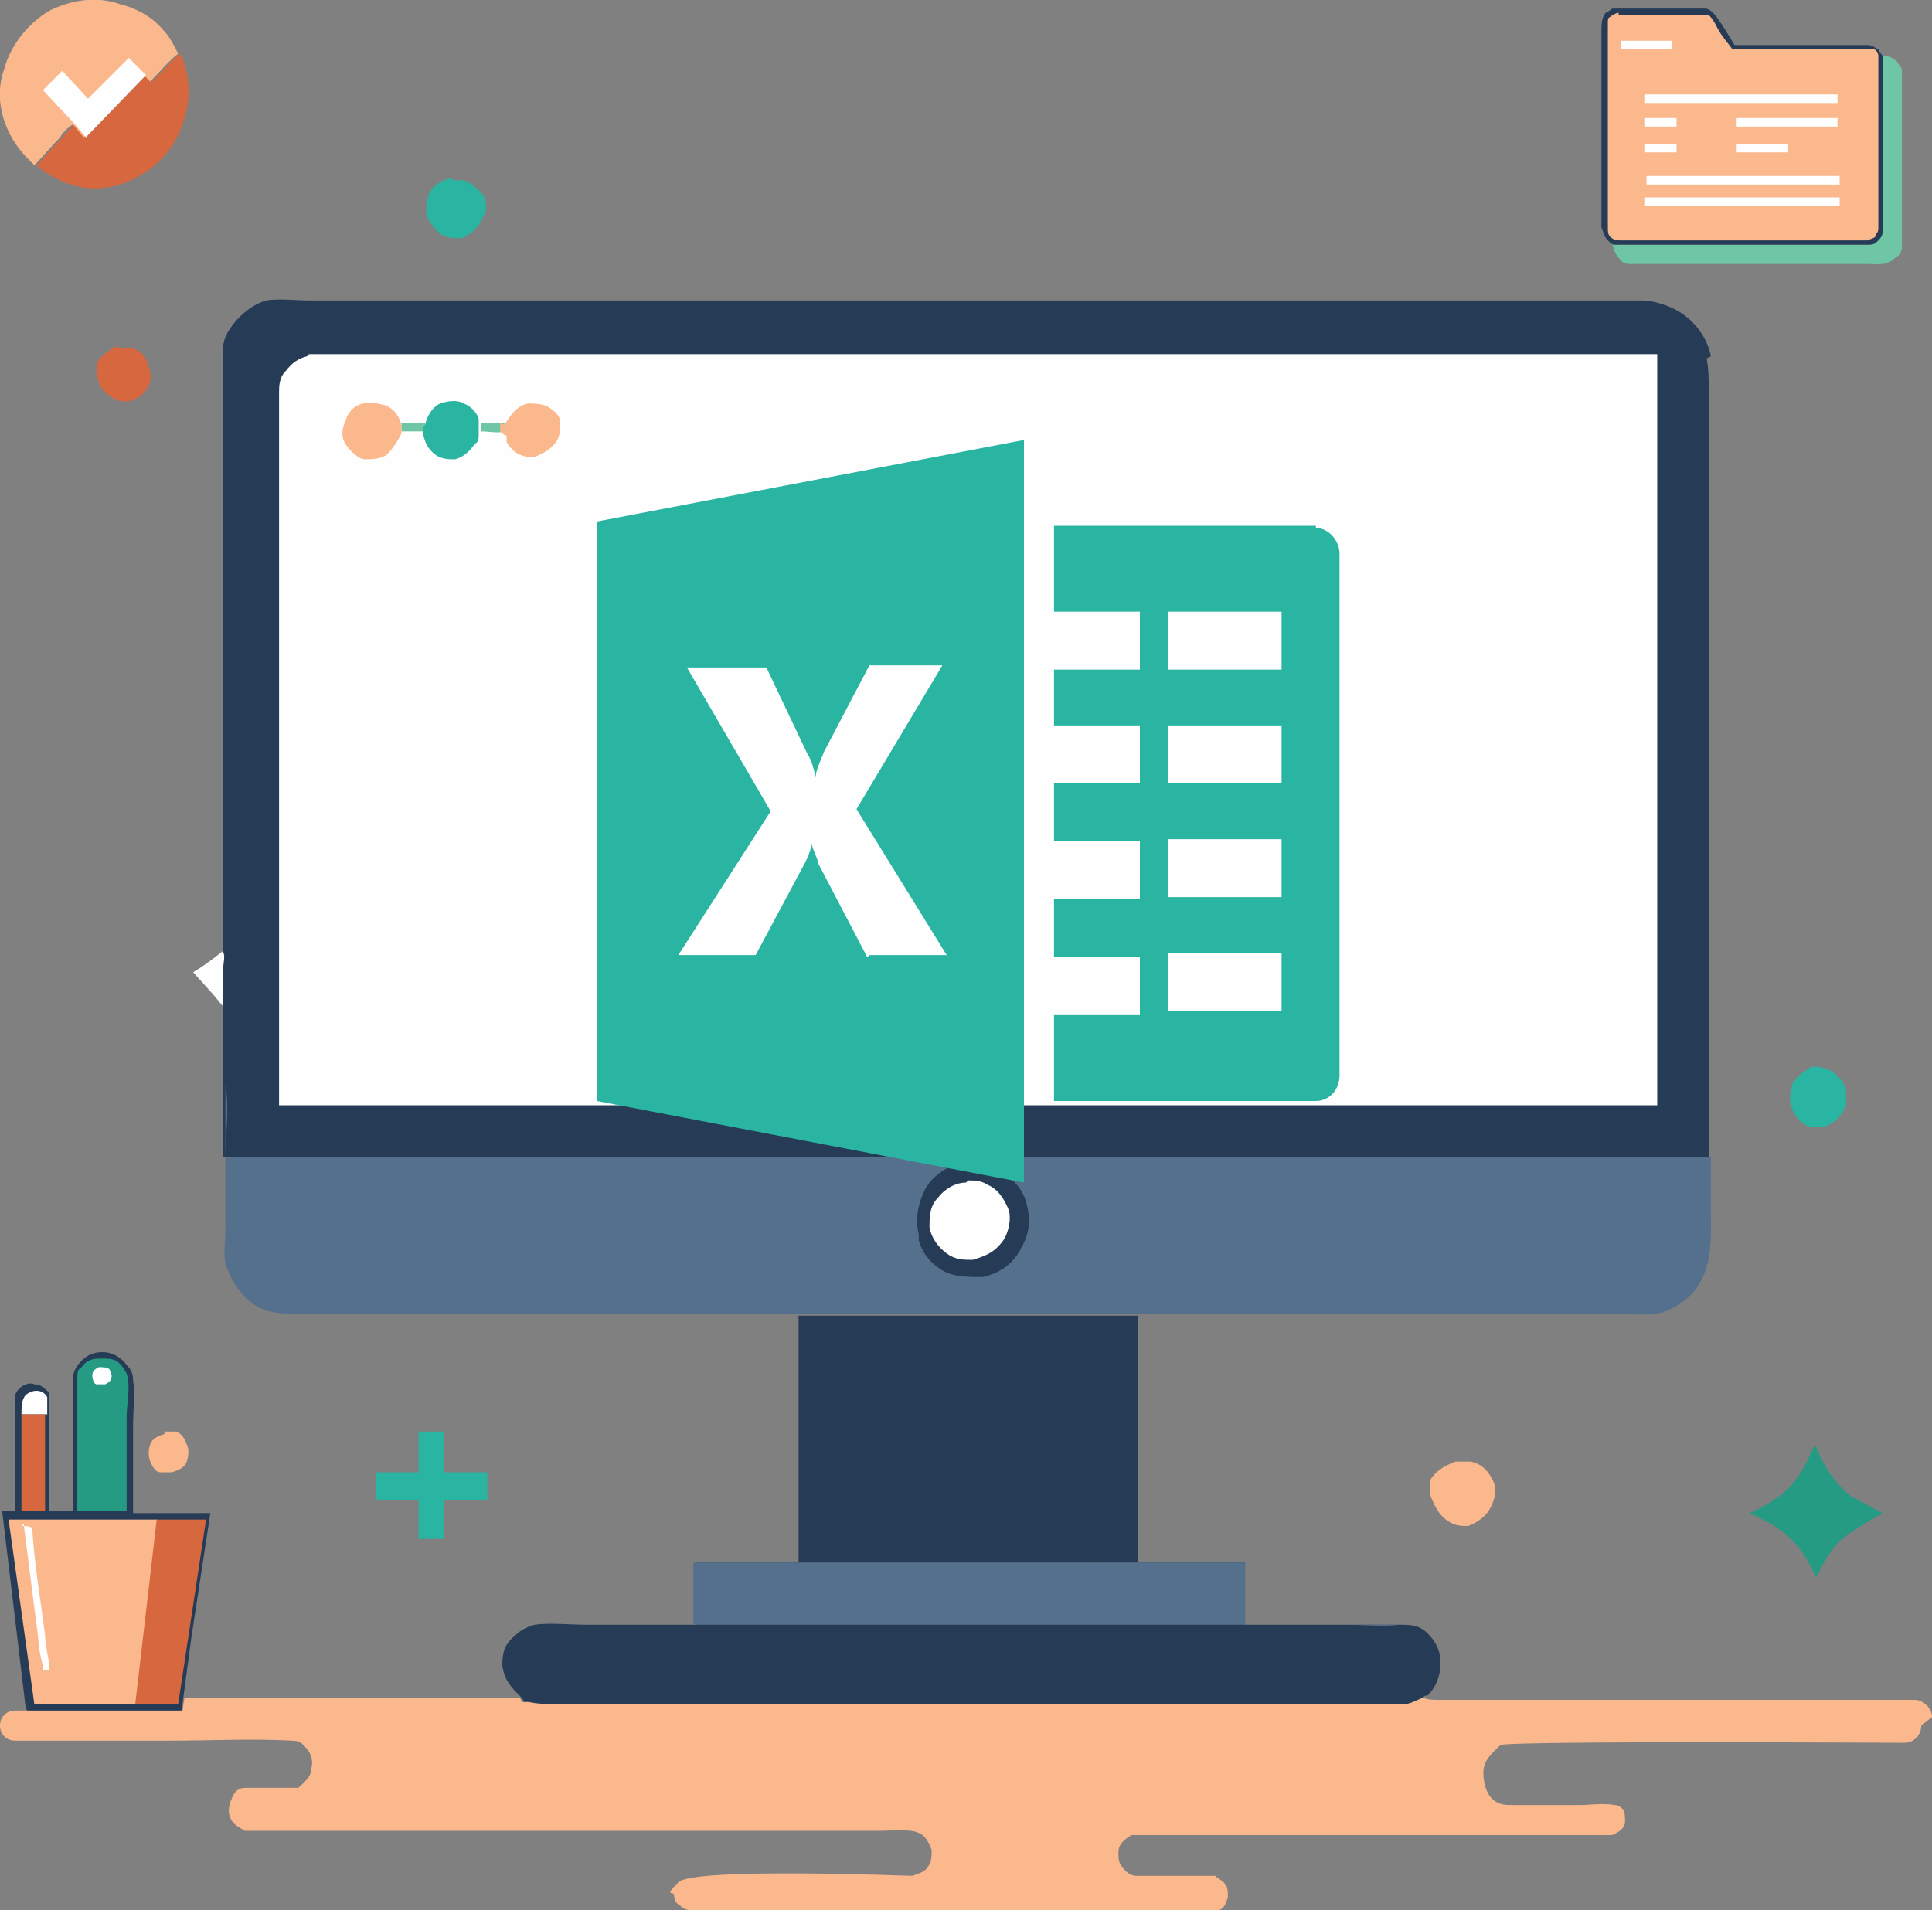
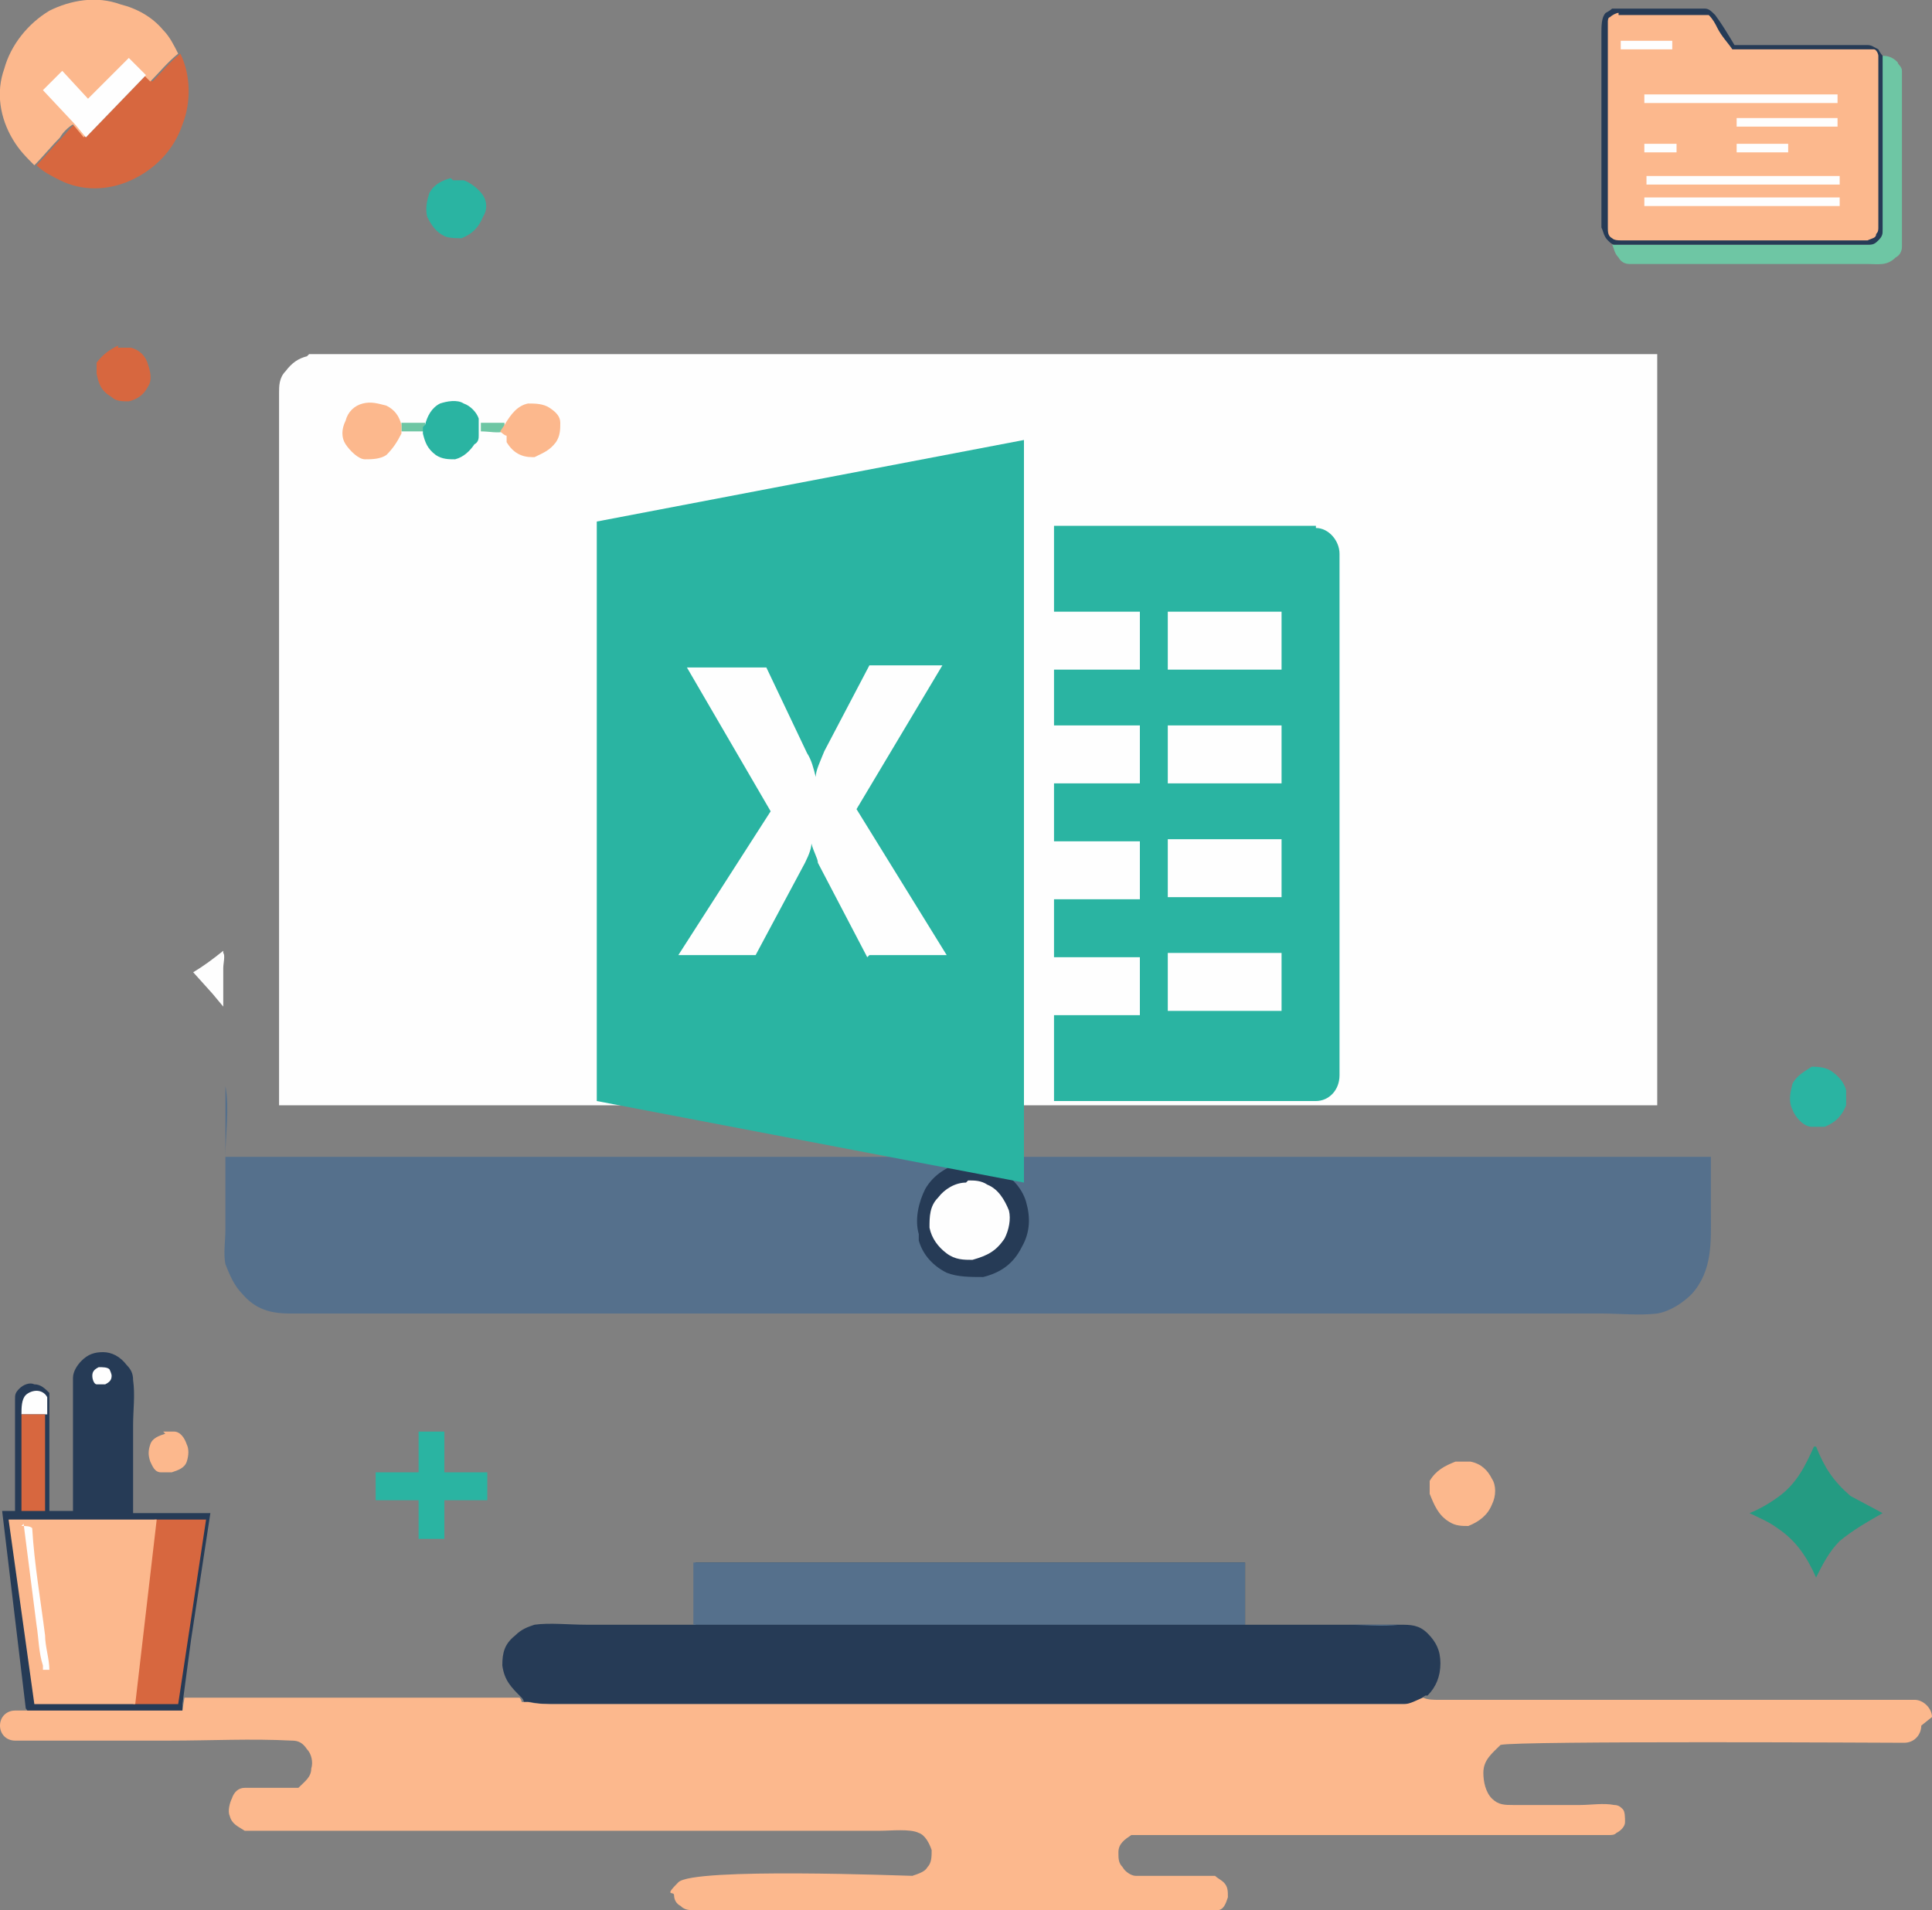
<svg xmlns="http://www.w3.org/2000/svg" id="a" viewBox="0 0 90 89">
  <rect x="0" y="0" width="90" height="89" fill="#808080" stroke="none" />
  <defs>
    <style>.b{fill:#fefefe;}.b,.c,.d,.e,.f,.g,.h,.i{stroke-width:0px;}.c{fill:#6ec6a4;}.d{fill:#2ab4a2;}.e{fill:#249b82;}.f{fill:#fcb88d;}.g{fill:#d7673f;}.h{fill:#55708c;}.i{fill:#263b56;}</style>
  </defs>
-   <path class="i" d="M79.7,16.6h0c-.2-1-.9-1.8-1.7-2.2-.4-.2-1-.4-1.5-.4-1.9,0-3.8,0-5.7,0-3.5,0-7,0-10.5,0-10.7,0-21.4,0-32,0-3.4,0-6.8,0-10.2,0-1.2,0-2.4,0-3.6,0-.7,0-1.5-.1-2.1,0-.7.2-1.4.8-1.8,1.5-.1.2-.2.4-.2.7,0,.8,0,1.7,0,2.5,0,0,0,34.1,0,35.2h69.2c0-1.9,0-31.4,0-33.5v-2.2c0-.5,0-1-.1-1.5Z" />
  <path class="g" d="M5.5,16.2c.2,0,.4,0,.6,0,.4.1.7.4.8.8.1.3.2.7,0,1-.2.4-.5.6-.9.7-.3,0-.6,0-.8-.2-.5-.3-.6-.6-.7-1.1v-.5c.3-.4.6-.6,1-.8Z" />
  <path class="d" d="M21.1,8.4h.5c.3.1.7.4.9.7.2.3.2.7,0,1-.2.5-.5.8-1,1-.2,0-.6,0-.8-.1-.4-.2-.6-.5-.8-.9-.1-.4,0-.8.1-1.1.2-.4.6-.6,1-.7Z" />
  <path class="d" d="M84.3,49.7c.3,0,.7,0,1,.2.3.2.6.5.7.9h0c0,.3,0,.5,0,.7-.2.5-.5.8-1,1-.2,0-.5,0-.6,0-.4,0-.8-.5-.9-.8-.2-.4-.1-.8,0-1.2.2-.4.6-.6.9-.8Z" />
  <path class="f" d="M7.6,66.7c.2,0,.3,0,.5,0,.3,0,.5.3.6.6.1.2.1.5,0,.8-.1.3-.4.4-.7.5-.2,0-.4,0-.5,0-.3,0-.4-.3-.5-.5-.1-.3-.1-.5,0-.8.1-.3.4-.4.7-.5Z" />
  <path class="f" d="M67.9,68.1c.2,0,.5,0,.6,0,.5.1.8.4,1,.8.2.3.2.8,0,1.2-.2.5-.6.8-1.1,1-.3,0-.6,0-.9-.2-.5-.3-.7-.8-.9-1.3h0c0,0,0-.2,0-.2v-.4c.3-.5.7-.7,1.2-.9Z" />
  <path class="d" d="M19.5,66.7h1.2s0,1.9,0,1.9h2s0,1.3,0,1.3h-2s0,1.8,0,1.8h-1.2s0-1.8,0-1.8h-2s0-1.3,0-1.3h2s0-1.9,0-1.9Z" />
  <path class="e" d="M84.6,67.4c.4,1,.8,1.6,1.6,2.3l1.5.8c-.7.4-1.4.8-2,1.3-.5.5-.8,1.1-1.1,1.7-.4-.9-.9-1.7-1.8-2.3-.4-.3-.9-.5-1.3-.7.5-.2,1-.5,1.4-.8.8-.6,1.2-1.4,1.6-2.3Z" />
  <path class="c" d="M87.7,2.6c.3,0,.5.1.7.3,0,.1.2.2.2.4,0,.5,0,1,0,1.5,0,1,0,2.1,0,3.1,0,.8,0,1.6,0,2.4,0,.4,0,.8,0,1.2,0,.2-.1.4-.3.5-.4.4-.8.3-1.3.3-.4,0-.7,0-1.1,0-2.3,0-4.5,0-6.8,0-.7,0-1.4,0-2.1,0-.4,0-.7,0-1.1,0-.2,0-.4-.1-.5-.3-.2-.2-.2-.4-.3-.6h.2c2.7,0,5.4,0,8.1,0,.8,0,1.6,0,2.4,0,.4,0,.8,0,1.2,0,.2,0,.3-.1.4-.2.1-.1.2-.3.2-.5,0-.3,0-.6,0-1,0-.6,0-1.2,0-1.8,0-1.8,0-3.6,0-5.3Z" />
  <path class="g" d="M7.1,3.8c.4-.4.8-.9,1.3-1.3.5,1,.5,2.3.1,3.3-.4,1.2-1.3,2.1-2.4,2.6-1.1.5-2.3.5-3.3,0-.4-.2-.8-.4-1.1-.7.4-.4.8-.9,1.2-1.3.2-.2.4-.5.6-.6l.5.6,2.8-2.9c0,.1.2.2.3.3Z" />
  <path class="f" d="M1.6,7.7c-.4-.4-.7-.7-1-1.2C0,5.5-.2,4.3.2,3.2.5,2.1,1.3,1.1,2.3.5,3.3,0,4.5-.2,5.6.2c.8.2,1.5.6,2,1.2.3.3.5.7.7,1.1h0c-.5.4-.9.9-1.3,1.3-.1-.1-.2-.2-.3-.3l-2.8,2.9-.5-.6c-.2.1-.5.4-.6.6-.4.4-.8.9-1.2,1.3h0Z" />
  <path class="b" d="M6,2.7l.8.8-2.8,2.9-.5-.6-1.5-1.6.9-.9,1.2,1.3,2-2Z" />
-   <path class="i" d="M37.3,61.3h15.7s0,6.1,0,6.1v4.4s0,1,0,1c-.7.1-1.6,0-2.3,0-1.5,0-2.9,0-4.4,0-2,0-3.9,0-5.9,0-1,0-2.1,0-3.2,0v-6.7s0-4.8,0-4.8Z" />
  <path class="i" d="M53.1,72.8h4.9s0,2.9,0,2.9h7.2c.5,0,.9,0,1.3.4.4.4.6.8.6,1.4,0,.6-.2,1.1-.6,1.5h-.1c-.3.2-.6.4-.9.4-1.1,0-2.3,0-3.4,0-2.3,0-4.6,0-7,0-7,0-13.9,0-20.9,0-2,0-4.1,0-6.1,0-.7,0-1.4,0-2.1,0-.4,0-.9,0-1.3-.1h-.3c0-.1-.1-.2-.1-.2-.5-.5-.8-.8-.9-1.5,0-.6.1-1,.6-1.4.3-.3.6-.4.9-.5.7-.1,1.6,0,2.4,0,1.7,0,3.4,0,5.1,0v-2.9s5.1,0,5.1,0c1,0,2.1,0,3.2,0,2,0,3.9,0,5.9,0,1.5,0,2.9,0,4.4,0,.7,0,1.6,0,2.3,0Z" />
  <path class="h" d="M53.1,72.8h4.9s0,2.9,0,2.9h7.2c-.8.1-1.7,0-2.5,0-2,0-4,0-6,0-8.1,0-16.3,0-24.4,0v-2.9s5.1,0,5.1,0c1,0,2.1,0,3.2,0,2,0,3.9,0,5.9,0,1.5,0,2.9,0,4.4,0,.7,0,1.6,0,2.3,0Z" />
  <path class="i" d="M3.4,70.4c0-1.4,0-2.8,0-4.2,0-.6,0-1.4,0-2,0-.3.2-.6.4-.8.3-.3.6-.4,1-.4.4,0,.8.2,1.1.6.2.2.3.4.3.7.1.7,0,1.4,0,2.1,0,1.4,0,2.7,0,4.1h3.6s-.9,5.9-.9,5.9l-.4,3v.5c0,0-7.2,0-7.2,0,0-.1,0-.2-.1-.3L.1,70.4h.6c0-1.2,0-2.3,0-3.5,0-.5,0-1.2,0-1.7,0-.2,0-.3.2-.5.2-.2.5-.3.7-.2.3,0,.5.2.7.4h0c0,.8,0,1.5,0,2.2,0,1.1,0,2.2,0,3.3h.9Z" />
  <path class="b" d="M1,65.9c0-.3,0-.7.2-.9.1-.1.3-.2.5-.2.2,0,.4.1.5.3,0,.2,0,.6,0,.8h-1.1Z" />
  <path class="g" d="M1,65.9h1.1s0,4.5,0,4.5h-1.1s0-4.5,0-4.5Z" />
-   <path class="e" d="M4.8,63.3c.2,0,.4,0,.6.1.2.1.4.4.5.6h0c.2.6,0,1.4,0,2,0,1.5,0,2.9,0,4.4h-1s-1.3,0-1.3,0c0-1.5,0-2.9,0-4.4,0-.6,0-1.2,0-1.8,0-.2,0-.4.2-.5.2-.3.5-.4.8-.4Z" />
  <path class="b" d="M4.6,63.7c.2,0,.4,0,.5.1,0,0,.1.2.1.3,0,.2-.1.3-.3.4-.1,0-.3,0-.4,0-.1,0-.2-.2-.2-.4,0-.2.1-.3.3-.4Z" />
  <path class="g" d="M3.8,70.8h5.8s-1.3,8.6-1.3,8.6h-2.1s1-8.6,1-8.6c-.7,0-1.5,0-2.2,0-.4,0-.8,0-1.3,0Z" />
  <path class="f" d="M.5,70.8h3.3c.4,0,.8,0,1.3,0,.7,0,1.5,0,2.2,0l-1,8.6H1.6s-1.2-8.6-1.2-8.6Z" />
  <path class="b" d="M1,71.1c.2,0,.4,0,.5.1.1,1.7.4,3.4.6,5,0,.5.2,1.1.2,1.6h-.3c0,0,0-.1,0-.2-.2-.6-.2-1.3-.3-1.9-.2-1.6-.4-3.1-.6-4.7Z" />
  <path class="i" d="M74.6,2.5c0-.3,0-.6,0-.9,0-.4,0-.8.2-1,0,0,.2-.1.3-.2.6,0,1.2,0,1.8,0,.8,0,1.7,0,2.5,0,.2,0,.3.1.5.3.3.4.6.9.9,1.4,1.5,0,2.9,0,4.4,0,.4,0,.8,0,1.2,0,.2,0,.4,0,.6,0,.2,0,.3.1.5.2,0,0,.1.2.2.3,0,1.8,0,3.6,0,5.3,0,.6,0,1.2,0,1.8,0,.3,0,.6,0,1,0,.2,0,.3-.2.5-.1.1-.2.2-.4.2-.4,0-.8,0-1.2,0-.8,0-1.6,0-2.4,0-2.7,0-5.4,0-8.1,0h-.2c-.1,0-.2-.1-.3-.2-.2-.2-.2-.4-.3-.6,0-.3,0-.6,0-.9,0-.5,0-1.1,0-1.6,0-1.9,0-3.7,0-5.6Z" />
  <path class="f" d="M75.4.7h4.2c.2.2.3.4.4.6.2.4.5.7.7,1,1.4,0,2.8,0,4.3,0,.7,0,1.3,0,2,0,.1,0,.2,0,.3,0,.1,0,.2.2.2.3,0,.2,0,.4,0,.6,0,.3,0,.6,0,.9,0,1,0,1.9,0,2.9,0,.8,0,1.5,0,2.3,0,.4,0,.8,0,1.3,0,.1,0,.2-.1.3,0,.2-.2.2-.4.3-.8,0-1.6,0-2.4,0-1.7,0-3.3,0-5,0-.9,0-1.8,0-2.7,0-.4,0-.9,0-1.4,0-.1,0-.3,0-.4-.1-.2-.1-.2-.3-.2-.5,0-.6,0-1.2,0-1.7,0-1.2,0-2.3,0-3.5,0-1,0-1.9,0-2.9,0-.5,0-1,0-1.5,0,0,0-.2.1-.2.1-.1.3-.2.4-.2Z" />
-   <path class="b" d="M76.6,5.5h1.5s0,.4,0,.4h-1.5s0-.4,0-.4Z" />
  <path class="b" d="M76.6,6.7h1.5s0,.4,0,.4c-.2,0-1.4,0-1.5,0v-.4Z" />
  <path class="b" d="M77.6,1.9c.1,0,.2,0,.3,0v.4s-2.1,0-2.1,0h-.3c0,0,0-.2,0-.4.1,0,.4,0,.5,0,.5,0,1.1,0,1.6,0Z" />
  <path class="b" d="M81,6.7h2.3c0,.1,0,.3,0,.4h-.1s-2.3,0-2.3,0c0-.1,0-.3,0-.4h.1Z" />
  <path class="b" d="M80.9,5.5h4.7v.4s-4.7,0-4.7,0v-.4Z" />
  <path class="b" d="M76.6,4.4h9s0,.4,0,.4h-9s0-.4,0-.4Z" />
  <path class="b" d="M76.6,8.2h9.1s0,.4,0,.4h-9s0-.4,0-.4Z" />
  <path class="b" d="M76.6,9.2h9.1s0,.4,0,.4h-9.1s0-.4,0-.4Z" />
  <path class="h" d="M10.5,50.6c.2,1,0,2.3,0,3.3h69.2c0,.9,0,1.8,0,2.6,0,1.3.1,2.7-.9,3.8-.4.4-1,.8-1.6.9-.8.1-1.8,0-2.6,0-1.5,0-3.1,0-4.6,0-5.2,0-10.5,0-15.7,0h-1.2s-15.7,0-15.7,0H13.5c-.9,0-1.6-.2-2.2-.9-.4-.4-.6-.9-.8-1.4-.1-.5,0-1.1,0-1.6,0-.8,0-1.6,0-2.4,0-1.5,0-2.9,0-4.4Z" />
  <path class="i" d="M44.9,54.2c.5,0,1,0,1.4.2.7.3,1.3.9,1.5,1.6.2.7.2,1.4-.2,2.1-.4.8-1,1.2-1.8,1.4-.6,0-1.2,0-1.7-.2-.6-.3-1.1-.8-1.3-1.5h0c0,0,0-.3,0-.3-.2-.7,0-1.5.3-2.1.4-.7,1.1-1.1,1.9-1.3Z" />
  <path class="b" d="M45.1,55c.3,0,.6,0,.9.2.5.2.8.7,1,1.2.1.4,0,.9-.2,1.3-.4.6-.8.8-1.5,1-.4,0-.8,0-1.2-.3-.4-.3-.7-.7-.8-1.2,0-.5,0-1,.4-1.4.3-.4.8-.7,1.3-.7Z" />
  <path class="b" d="M10.4,44.4c.1.1,0,.5,0,.7,0,.6,0,1.2,0,1.8l-.5-.6-.9-1c.5-.3.9-.6,1.4-1Z" />
  <path class="b" d="M14.4,16.5h62.8s0,35,0,35h-1.4s-62.8,0-62.8,0c0-6.9,0-13.9,0-20.8,0-2.8,0-5.6,0-8.3,0-1.4,0-2.8,0-4.1,0-.3,0-.7.3-1,.3-.4.6-.6,1-.7Z" />
  <path class="c" d="M19.8,19.8v.3s-1.1,0-1.1,0v-.4s1.1,0,1.1,0Z" />
  <path class="c" d="M22.4,19.7h1.1s0,.4,0,.4c-.3.1-.7,0-1.1,0v-.5Z" />
  <path class="d" d="M19.8,19.8c.1-.4.3-.8.7-1,.3-.1.8-.2,1.1,0,.3.1.6.4.7.7,0,0,0,.2,0,.3v.5c0,.1,0,.3-.2.4-.2.3-.5.6-.9.7-.3,0-.6,0-.9-.2-.4-.3-.5-.6-.6-1v-.3Z" />
-   <path class="f" d="M23.5,19.8c.3-.5.6-.9,1.1-1,.3,0,.7,0,1,.2.3.2.5.4.5.7,0,.3,0,.6-.2.9-.3.4-.6.5-1,.7h-.1c-.5,0-.9-.2-1.2-.7v-.3c-.1,0-.3-.2-.3-.2v-.4Z" />
+   <path class="f" d="M23.5,19.8c.3-.5.6-.9,1.1-1,.3,0,.7,0,1,.2.3.2.5.4.5.7,0,.3,0,.6-.2.9-.3.4-.6.5-1,.7h-.1c-.5,0-.9-.2-1.2-.7v-.3c-.1,0-.3-.2-.3-.2Z" />
  <path class="f" d="M18.7,20.2c-.2.4-.4.7-.7,1-.3.2-.7.2-1,.2-.3,0-.7-.4-.9-.7-.2-.3-.2-.7,0-1.1.1-.4.4-.7.8-.8.4-.1.7,0,1.1.1.4.2.6.5.7.9v.4Z" />
  <path class="f" d="M90,80c0-.4-.4-.8-.8-.8-6.8,0-20.1,0-22.2,0-.2,0-.5,0-.7-.1-.3.1-.6.3-.9.3-1.1,0-2.3,0-3.4,0-2.3,0-4.6,0-7,0-7,0-13.9,0-20.9,0-2,0-4.1,0-6.1,0-.7,0-1.4,0-2.1,0-.4,0-.9,0-1.3-.1h-.3c0-.1-.1-.2-.1-.2-.6,0-1.3,0-2,0-1.2,0-2.4,0-3.6,0-3.3,0-6.6,0-9.9,0h-.1c0-.1-.1.6-.1.6H.7c-.4,0-.7.3-.7.7s.3.7.7.7c2.4,0,4.8,0,7.2,0,1.9,0,3.8-.1,5.7,0,.3,0,.5.1.7.4.2.2.3.6.2.9,0,.4-.3.6-.6.9-.6,0-1.2,0-1.7,0-.2,0-.5,0-.8,0-.3,0-.5.2-.6.5-.1.2-.2.6-.1.8.1.4.4.5.7.7,2.6,0,5.2,0,7.8,0,5.7,0,11.3,0,17,0,1.6,0,3.2,0,4.8,0,.5,0,1.4-.1,1.8.1.3.1.5.5.6.8,0,.3,0,.6-.2.8-.1.2-.4.3-.7.4-.3,0-10.2-.4-10.9.3s-.2.4-.2.6c0,.2.1.4.3.5.2.2.4.2.7.2,1.9,0,3.9,0,5.8,0,3.5,0,7.1,0,10.6,0,2,0,3.9,0,5.9,0,.5,0,.9,0,1.4,0,.2,0,.4,0,.6,0,.3,0,.4-.3.5-.6,0-.3,0-.5-.2-.7-.1-.1-.3-.2-.4-.3-.3,0-.7,0-1,0-.9,0-1.8,0-2.7,0-.2,0-.5-.2-.6-.4-.2-.2-.2-.4-.2-.7,0-.4.3-.6.6-.8h0c5.2,0,10.3,0,15.5,0,1.5,0,2.9,0,4.4,0,.8,0,1.6,0,2.3,0,.2,0,.3,0,.4-.1.2-.1.4-.3.4-.5,0-.2,0-.5-.1-.6-.1-.1-.2-.2-.4-.2-.5-.1-1.1,0-1.6,0-1,0-2.1,0-3.1,0-.4,0-.7,0-1-.3-.3-.3-.4-.8-.4-1.2,0-.6.4-.9.8-1.3.8-.2,18.3-.1,18.8-.1s.8-.4.8-.8h0Z" />
  <path class="d" d="M61.3,24.5h-12.2v4h4v2.7h-4v2.6h4v2.7h-4v2.7h4v2.7h-4v2.7h4v2.7h-4v4h12.2c.6,0,1.1-.5,1.1-1.2v-24.3c0-.6-.5-1.2-1.1-1.2ZM59.7,47.1h-5.3v-2.7h5.3v2.7ZM59.7,41.8h-5.3v-2.7h5.3v2.7ZM59.7,36.5h-5.3v-2.7h5.3v2.7ZM59.7,31.2h-5.3v-2.7h5.3v2.7Z" />
  <path class="d" d="M27.8,24.4v26.9l19.9,3.8V20.5l-19.9,3.8ZM40.4,44.6l-2.3-4.4c0-.2-.2-.5-.3-.9h0c0,.2-.1.5-.3.9l-2.3,4.3h-3.6l4.3-6.7-3.9-6.7h3.7l1.9,4c.2.3.3.7.4,1.1h0c0-.3.2-.7.4-1.2l2.1-4h3.4l-4,6.7,4.2,6.8h-3.6Z" />
</svg>